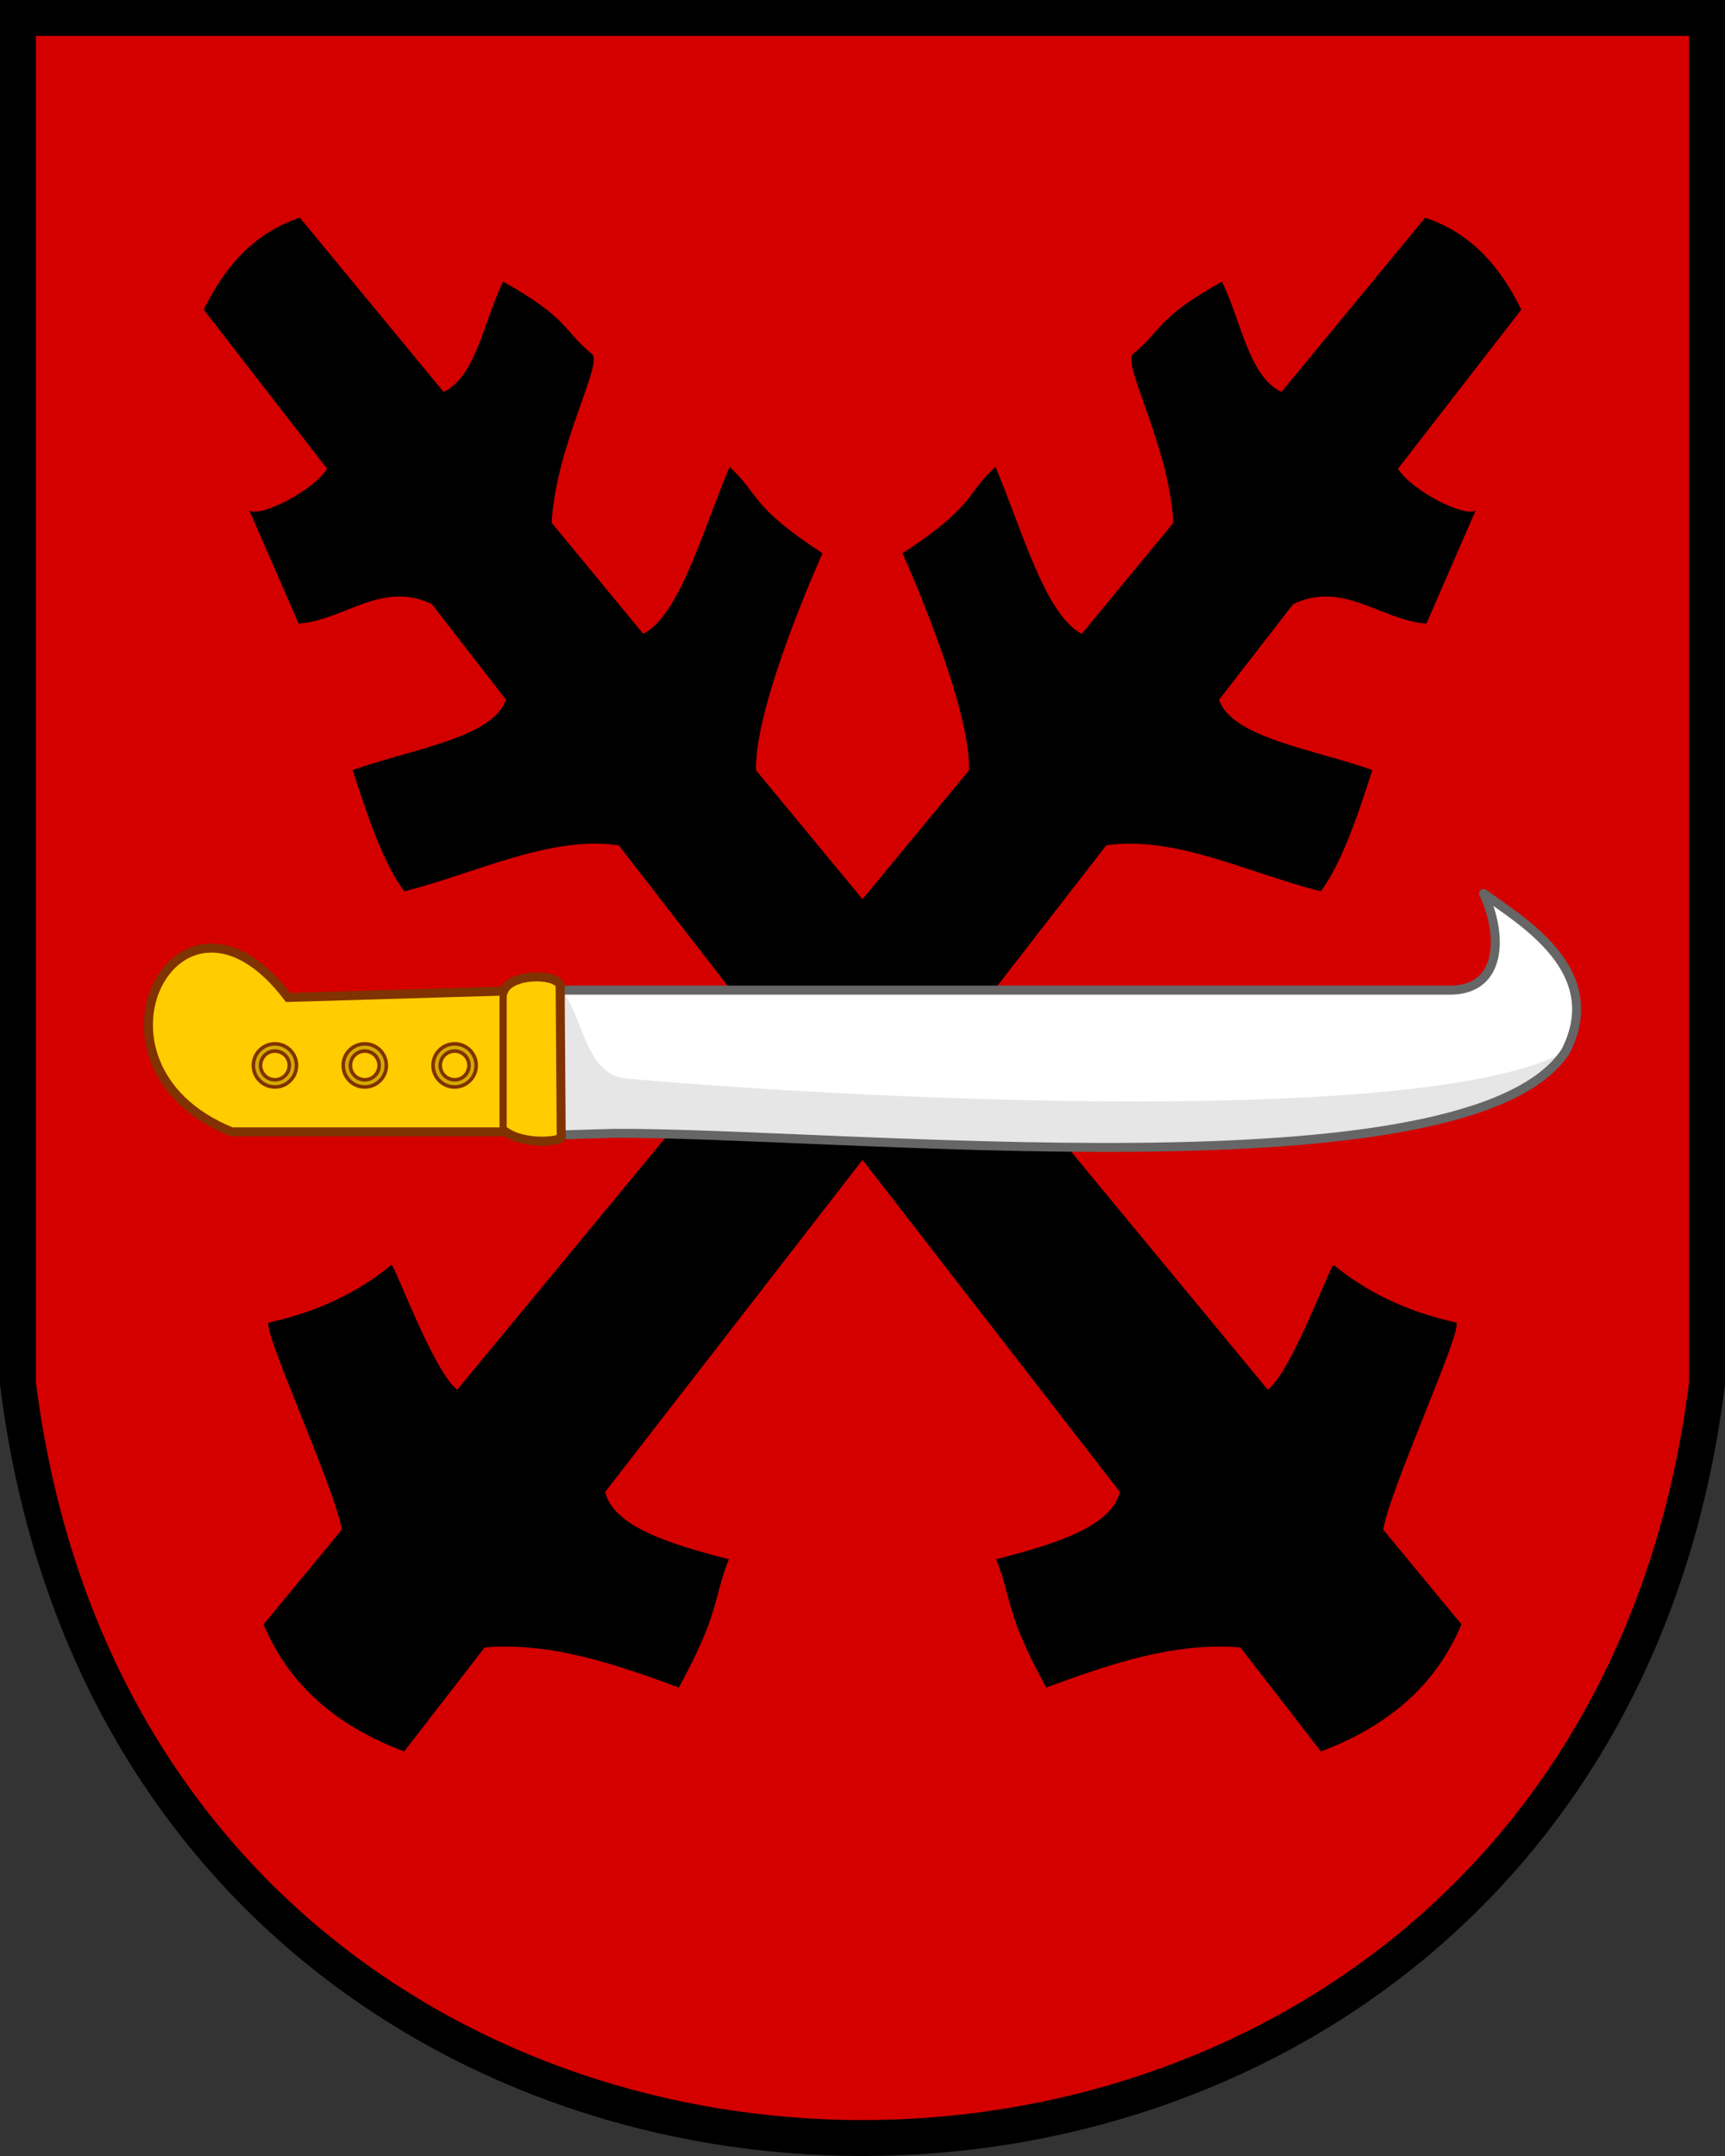
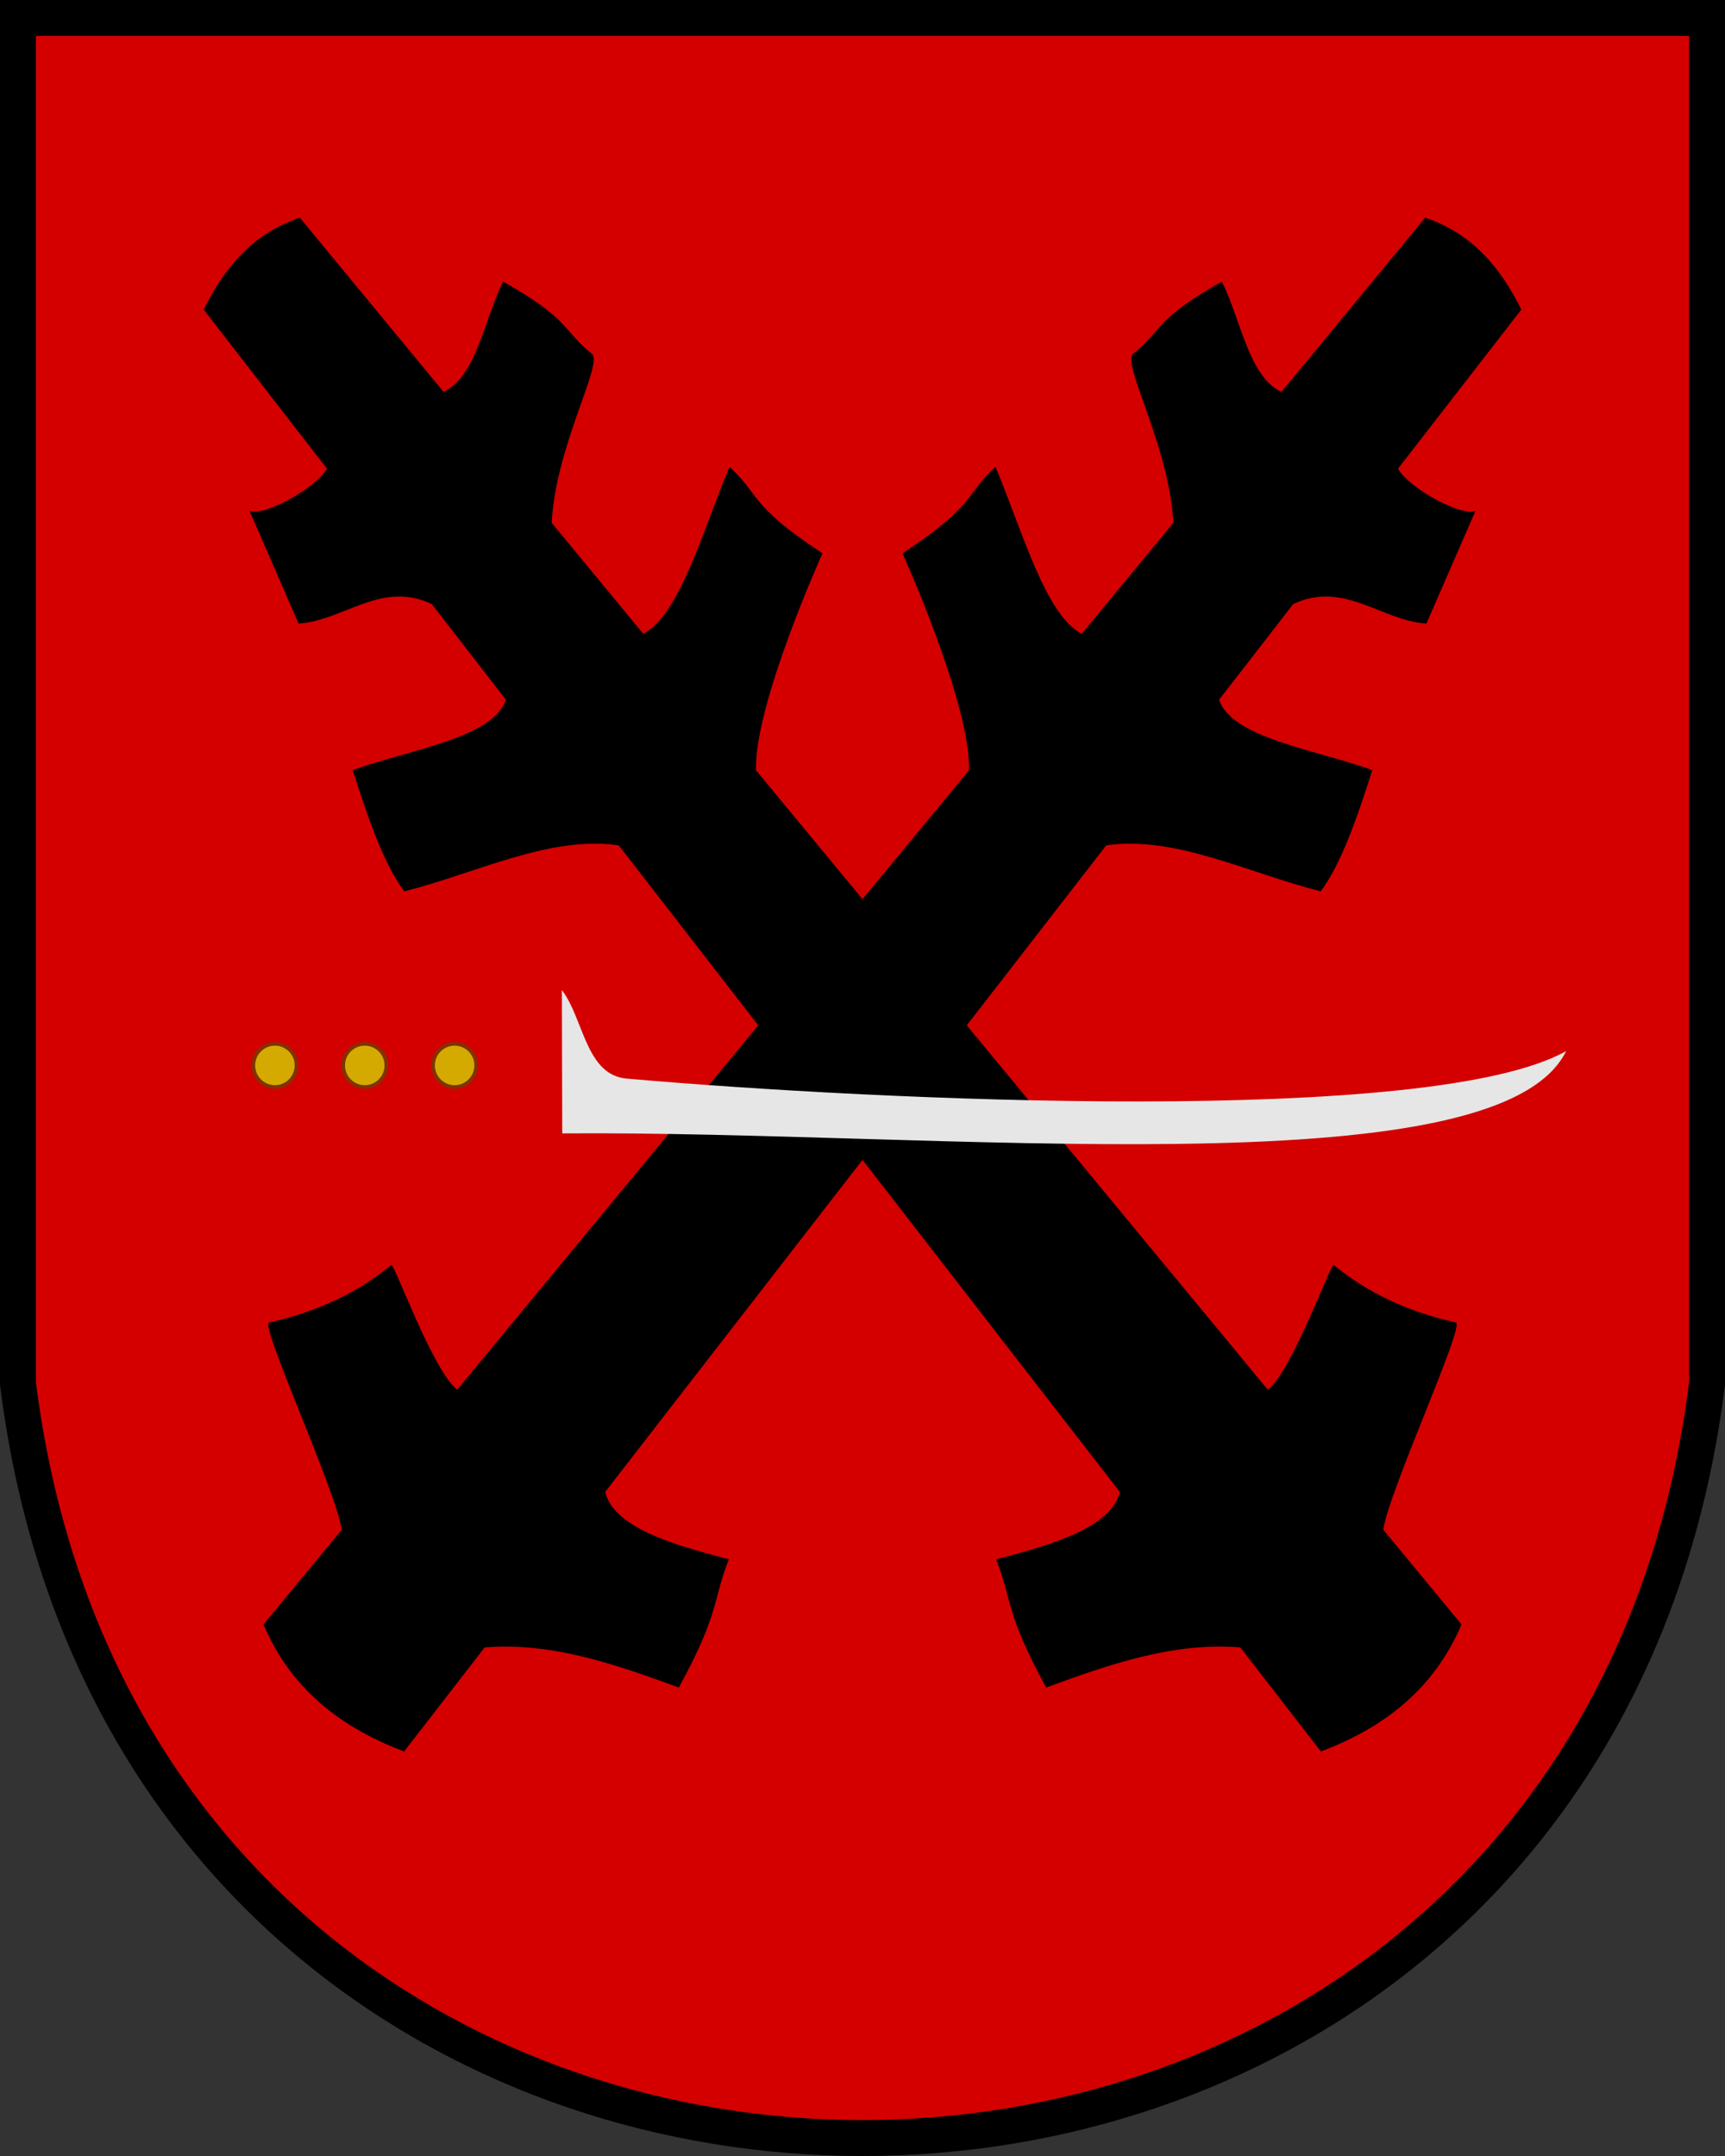
<svg xmlns="http://www.w3.org/2000/svg" xmlns:xlink="http://www.w3.org/1999/xlink" width="480" height="600" version="1.1">
  <rect width="100%" height="100%" fill="#333333" stroke="none" />
  <path d="m5 5v380c35 280 435 280 470 0v-380z" fill="#d40000" stroke="#000" stroke-width="10" />
  <path id="o" d="m83.427 60.577c-13.06 4.384-20.992 13.895-26.747 25.584l34.321 44.284c-3.687 6.044-18.591 13.672-21.624 11.598l13.703 31.492c12.55-0.803 23.085-12.127 37.087-5.406l20.618 26.621c-3.643 10.626-26.527 13.777-42.65 19.549 4.289 13.508 8.739 26.259 14.363 33.755 19.974-5.026 40.576-15.627 59.685-12.792l139.42 179.93c-2.313 9.57-17.616 14.428-34.415 18.732 4.637 11.907 2.462 14.7 13.923 35.704 17.648-6.454 35.327-12.671 54.027-11.158l22.409 28.947c20.114-7.552 32.465-19.566 39.13-35.358l-21.781-26.369c1.798-11.327 22.708-56.636 20.241-57.642-14.228-3.171-25.191-8.767-34.007-15.998-0.719-0.818-11.594 29.528-18.355 34.698l-142.41-172.39c-0.501-18.371 18.512-60.376 18.512-60.376-20.382-13.365-17.239-16.061-25.867-24.075-7.519 17.821-13.853 41.204-24.012 46.484l-25.489-30.895c1.092-21.356 14.489-44.41 11.189-47.019-8.242-6.702-6.093-9.643-24.704-20.115-5.309 10.686-7.46 26.417-16.563 30.707z" />
  <use transform="matrix(-1,0,0,1,480,0)" xlink:href="#o" />
  <g>
-     <path d="m155.06 275.55h248.93c13.96-0.34 14.247-15.248 8.847-26.878 51.251 35.894 14.446 57.833-8.141 59.819l-251.16 7.42z" fill="#fff" />
    <path d="m156.35 275.55c6.157 7.974 6.616 24.022 18.468 24.652 68.872 6.036 223.51 13.387 260.98-7.696-19.179 39.194-175.16 22.054-279.35 22.909z" fill="#e6e6e6" />
-     <path d="m412.83 248.67c5.4 11.63 5.111 26.538-8.854 26.878h-248.03l-2.411 40.363 17.042-0.504c61.896-0.453 238.14 18.406 265.06-22.818 11.43-22.381-11.946-36.102-22.813-43.918z" fill="none" stroke="#666" stroke-width="2.5" stroke-linejoin="round" />
-     <path d="m156.16 315.58-0.297-41.402c-1.446-3.406-13.789-3.231-15.73 1.632l-59.951 1.781c-30.495-40.233-61.398 18.828-15.73 37.395h76.274c4.875 3.437 14.224 2.874 15.433 1.594z" fill="#fc0" stroke="#803300" stroke-width="2.5" />
    <g id="k" stroke="#803300">
      <circle cx="126.5" cy="296.5" r="6" fill="#d4aa00" />
-       <circle cx="126.5" cy="296.5" r="4" fill="#fc0" />
    </g>
-     <path d="m140 275v40" stroke="#803300" stroke-width="2" />
    <use x="-50" xlink:href="#k" />
    <use x="-25" xlink:href="#k" />
  </g>
</svg>